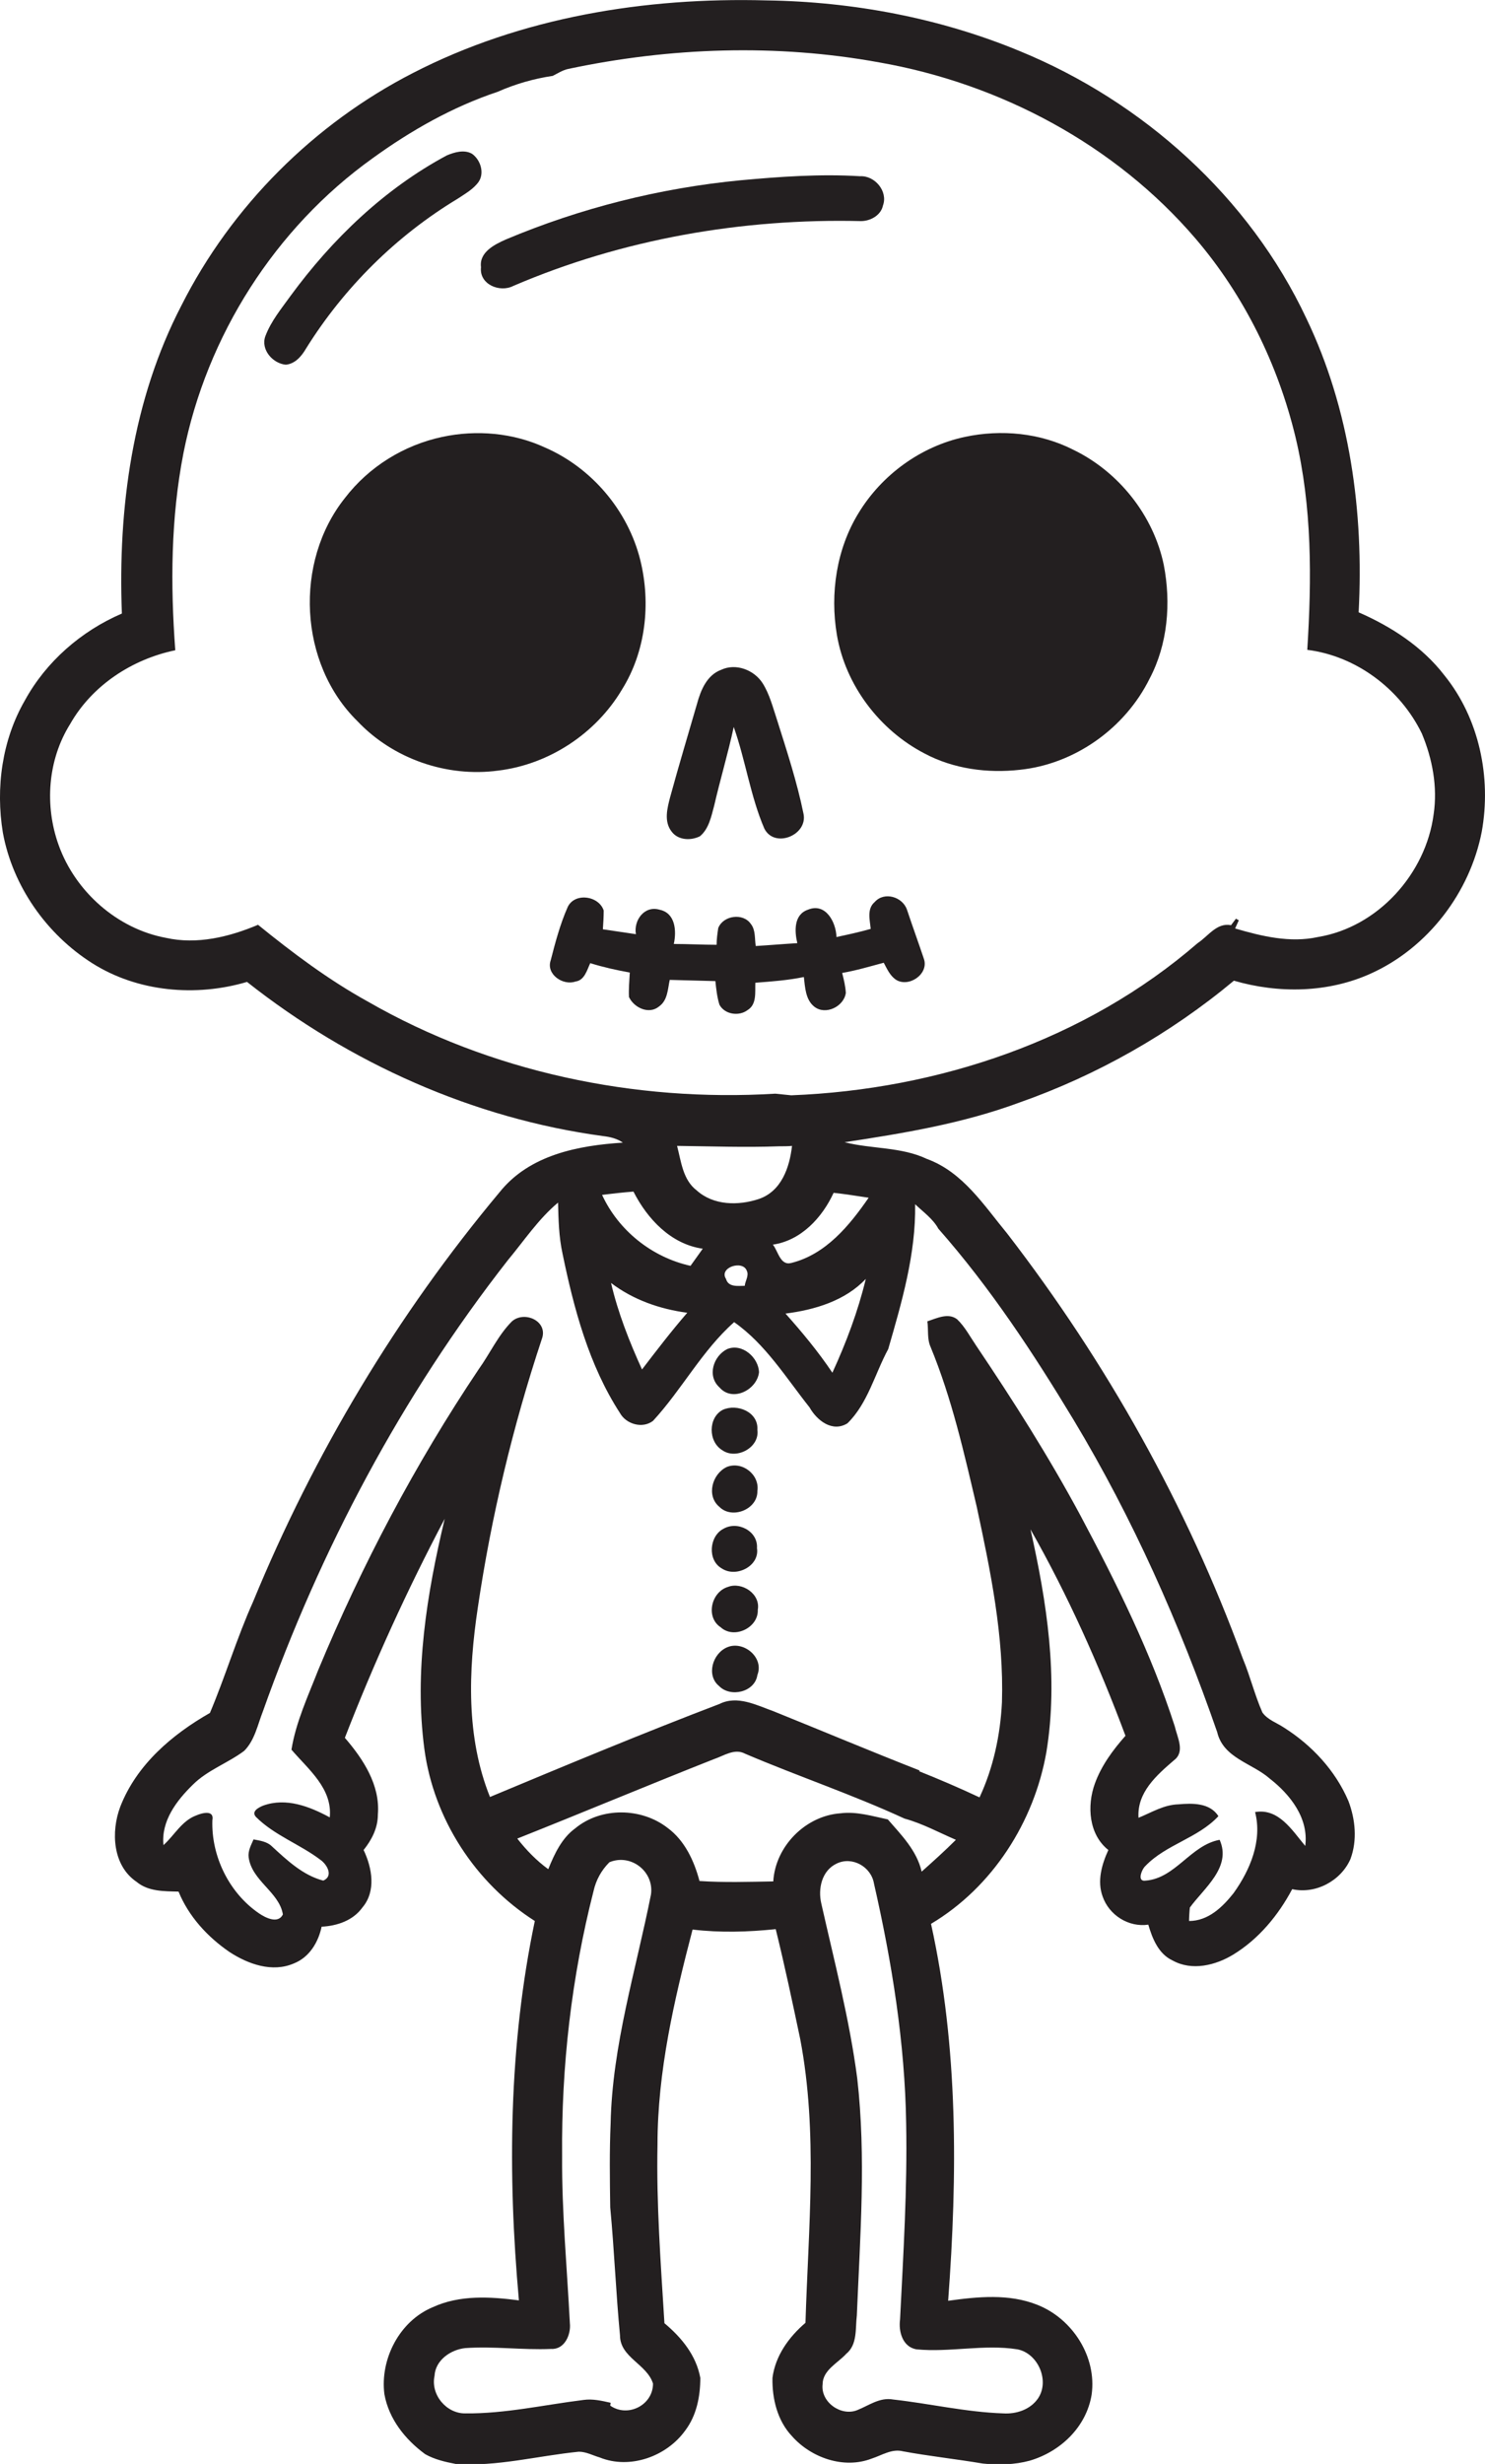
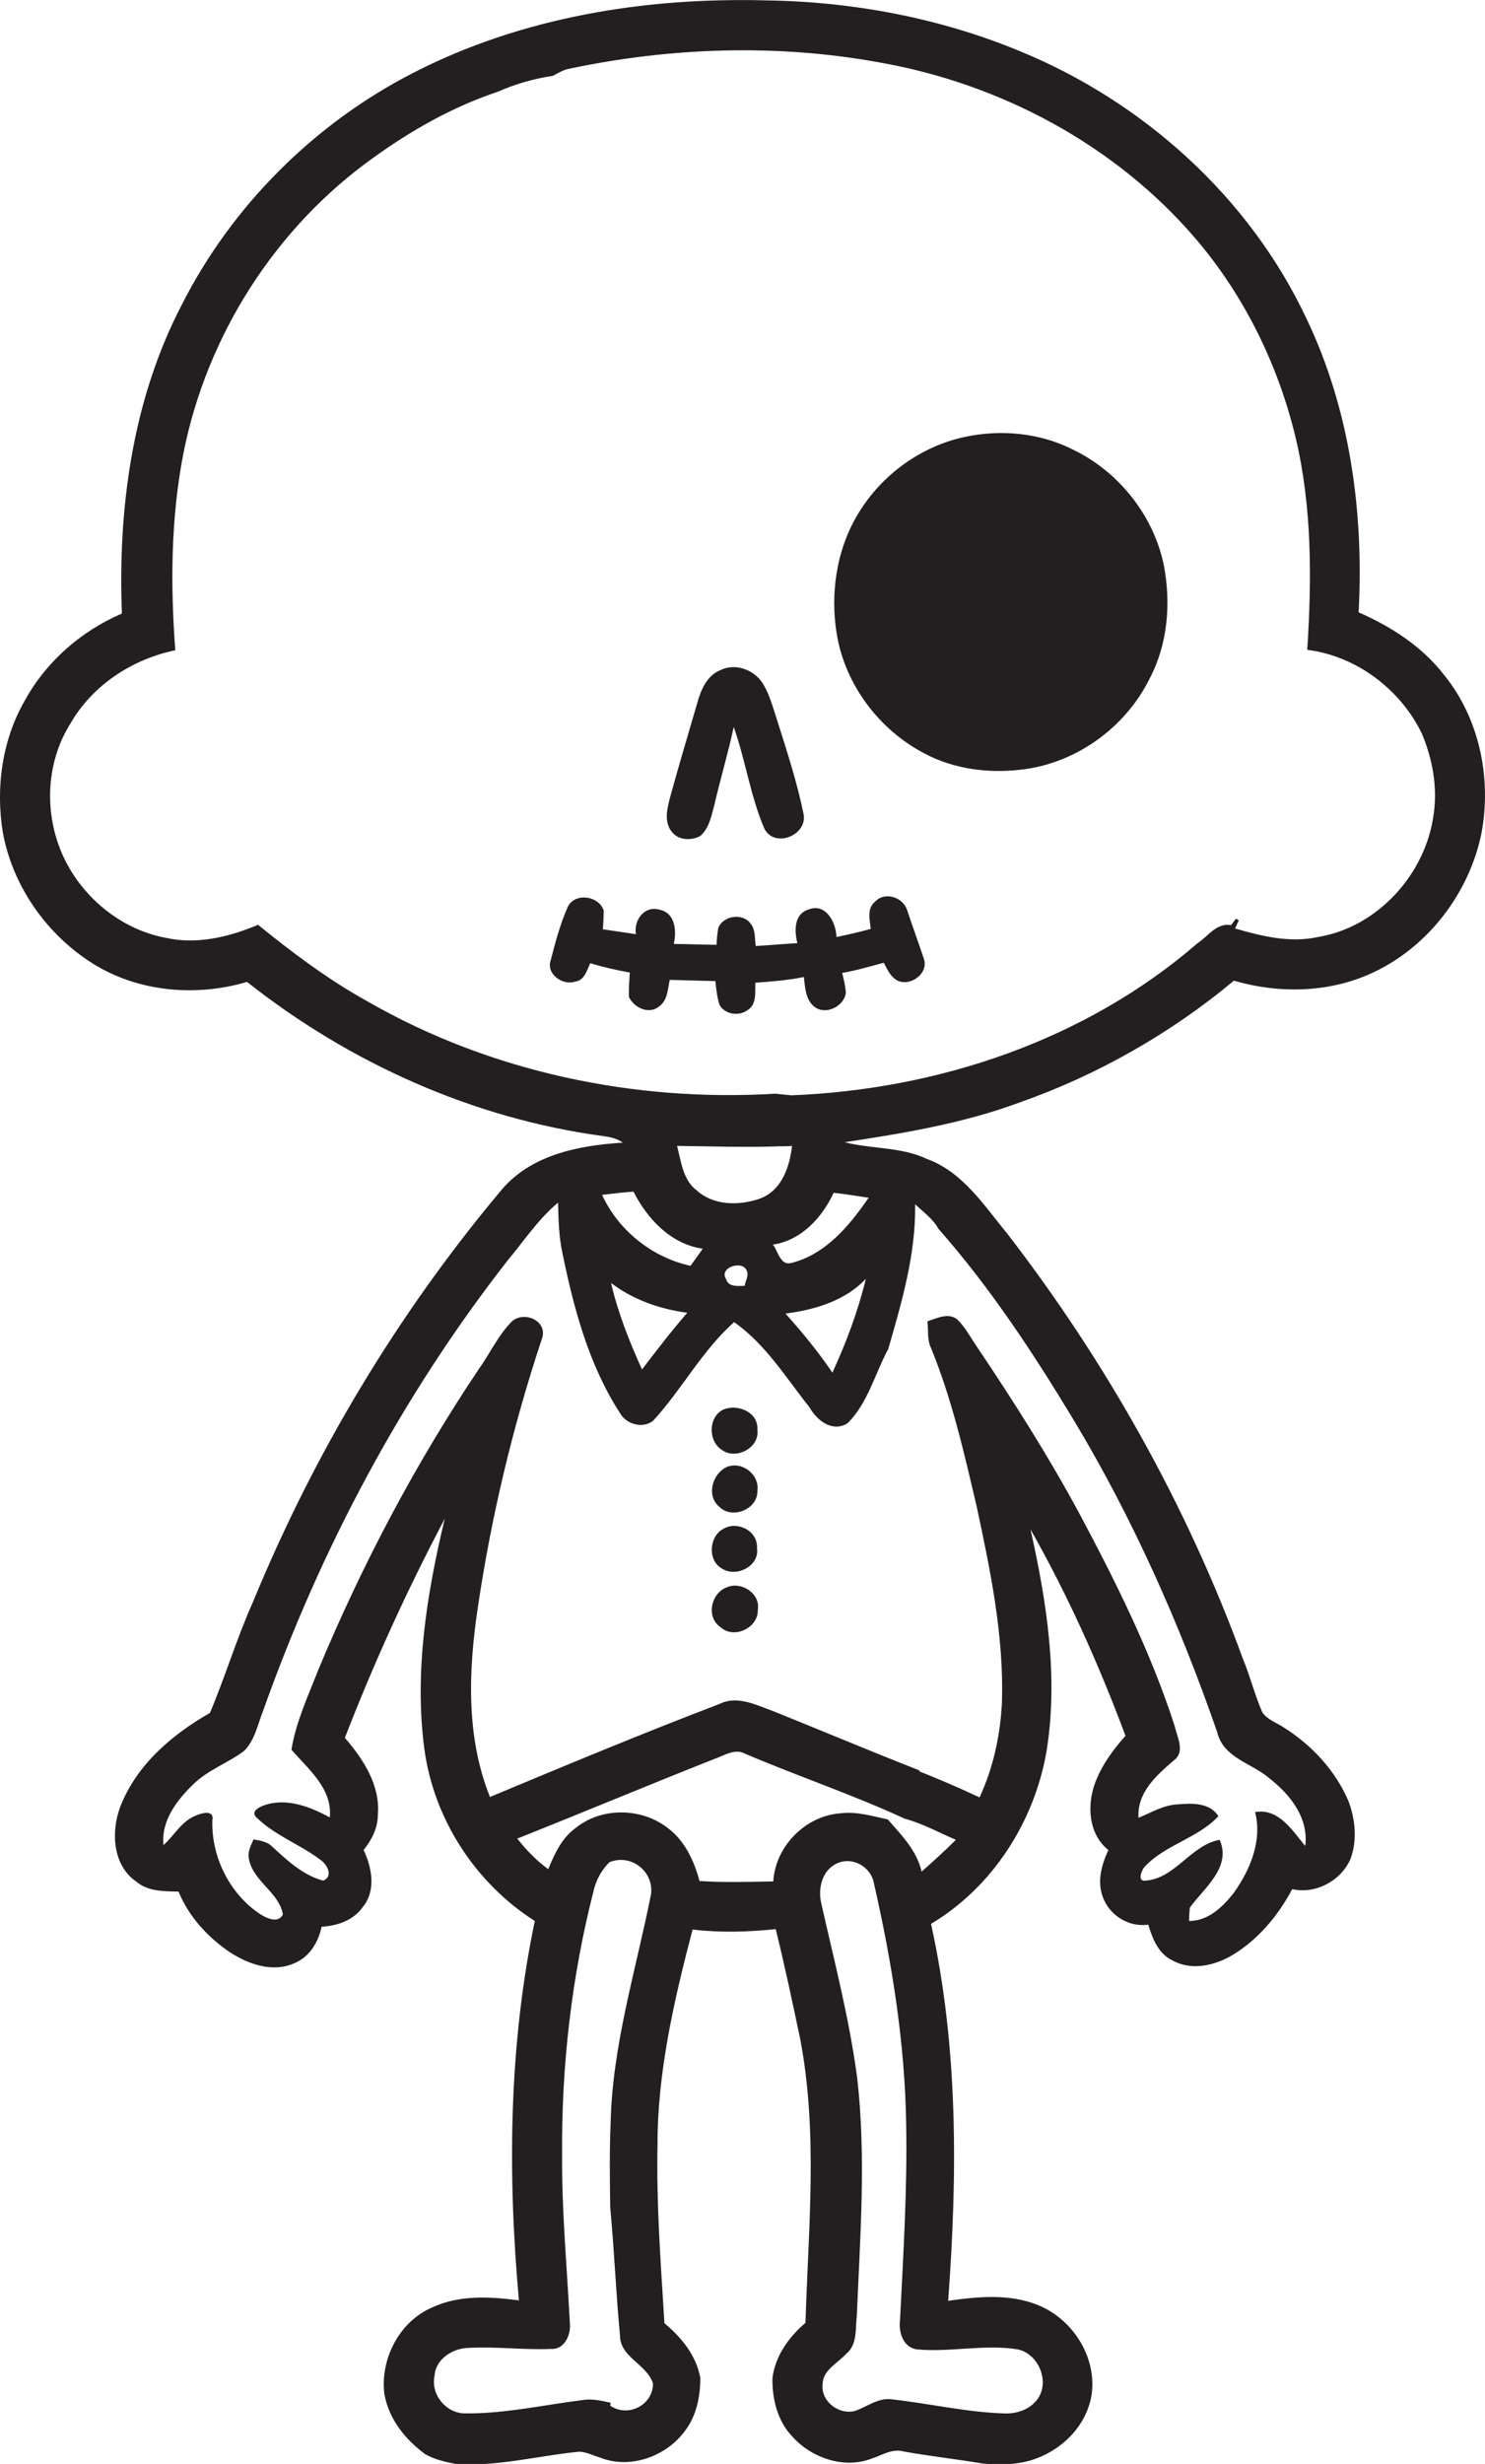
<svg xmlns="http://www.w3.org/2000/svg" version="1.1" id="Layer_1" x="0px" y="0px" viewBox="0 0 364.3 604" enable-background="new 0 0 364.3 604" xml:space="preserve">
  <g>
    <path fill="#231F20" d="M354.3,165.5c-5.4-7-13-11.9-21-15.4c1.3-24.5-2.1-49.7-12.8-72c-14-29.8-40.1-53.2-70.4-65.6   c-19.6-8.1-40.9-12.1-62.1-12.4c-29.7-0.8-60.1,4.1-86.7,17.8C77.1,30.3,56.8,50.5,44.5,74.9c-12,23.1-15.6,49.7-14.6,75.5   c-10,4.3-18.6,11.8-23.8,21.3c-5.6,9.7-7.2,21.4-5.4,32.4c2.4,13.1,10.7,24.9,21.9,32c11.2,7.1,25.5,8.3,38,4.6   c25.2,19.9,55.5,33.5,87.4,37.8c1.7,0.2,3.4,0.6,4.8,1.6c-11,0.7-22.9,3-30.2,12.1c-25.2,30.1-45.6,64.2-60.5,100.4   c-4,8.9-6.8,18.3-10.6,27.3c-9.3,5.3-18,12.7-22,23c-2.3,6.1-1.9,14.4,4,18.4c2.9,2.4,6.7,2.3,10.3,2.4c2.5,6.1,7.1,11.1,12.5,14.8   c4.6,3,10.5,5.1,15.8,2.8c3.8-1.5,6-5.2,6.8-9c3.8-0.2,7.7-1.5,10-4.7c3.4-4,2.4-9.7,0.3-14.1c2-2.5,3.5-5.4,3.5-8.7   c0.6-7.2-3.6-13.6-8.1-18.8c7.1-18.3,15.3-36.3,24.5-53.7c-4.4,18.4-7.5,37.5-5,56.4c2.3,17.2,12.5,32.9,27.1,42.2   c-6.4,30.5-6.7,62-3.9,93c-7-0.9-14.5-1.4-21.2,1.7c-8.1,3.4-12.9,12.7-11.8,21.3c1.1,6.1,5.1,11.1,10,14.7   c2.3,1.3,4.9,1.9,7.5,2.4c10.2,0.7,20.1-2,30.2-3c1.8,0,3.4,0.9,5.1,1.4c7.4,3,16.4-0.2,21-6.6c2.8-3.7,3.7-8.4,3.7-12.9   c-1-5.5-4.6-9.9-8.8-13.4c-0.9-14.6-2-29.2-1.7-43.8c0-17.9,4.1-35.5,8.6-52.7c6.8,0.8,13.6,0.6,20.4-0.1c2.2,8.9,4.1,17.9,6,26.9   c4.4,23,2,46.4,1.3,69.6c-4.1,3.5-7.4,8.1-8.1,13.5c-0.1,5.1,1.2,10.5,4.8,14.3c4.7,5.3,12.7,8.1,19.5,5.5c2.5-0.8,5-2.5,7.7-1.8   c6.5,1.2,13.1,1.9,19.6,3c3.8,0.4,7.8,0.3,11.5-0.7c7.5-2.2,13.9-8.2,15.2-16.2c1.3-9.3-4.7-18.6-13.3-22c-7-2.8-14.7-2-21.9-1   c2.3-30.8,2.5-62.1-4.2-92.4c15.1-9,25.3-25,28.3-42.1c3-18.2,0.1-36.8-3.9-54.6c9.2,16.2,16.8,33.2,23.3,50.6   c-3.1,3.5-5.9,7.3-7.5,11.7c-2,5.5-1.5,12.5,3.3,16.3c-1.6,3.5-2.8,7.6-1.4,11.4c1.6,4.6,6.4,7.6,11.2,6.9c1,3.4,2.5,7.2,6,8.8   c4.7,2.6,10.5,1.2,14.9-1.5c6.2-3.8,11-9.6,14.4-16c5.8,1.3,12-2.1,14.3-7.4c1.7-4.6,1.2-9.7-0.5-14.2c-3.2-7.5-9-13.7-15.8-18   c-1.8-1.2-4-1.9-5.3-3.7c-1.9-4.3-3-8.9-4.8-13.2c-13.7-37.5-33.5-72.7-57.8-104.2c-5.7-6.9-10.9-15.1-19.7-18.3   c-6.3-3-13.5-2.4-20.2-4.1c14.5-2.2,29-4.6,42.8-9.7c19.1-6.7,37.1-16.9,52.7-29.9c11,3.2,23.2,3,33.7-1.8   c13.9-6.3,24.2-19.8,27.1-34.7C365.9,190.6,362.9,176.1,354.3,165.5z M155.4,292.1c3.4,6.7,9.2,12.9,17,14c-1,1.4-2,2.8-3,4.2   c-9.5-2.1-17.7-8.7-21.7-17.4C150.2,292.6,152.8,292.3,155.4,292.1z M170.9,291.8c-3.4-2.6-3.8-7.1-4.8-10.9   c8.3,0.1,16.7,0.4,25,0.1c0.8,0,2.4,0,3.2-0.1c-0.6,5.3-2.6,11.1-8.1,13C181.1,295.6,175,295.5,170.9,291.8z M182.7,315.2   c-1.7,0-4,0.4-4.6-1.7c-1.8-2.8,4.1-4.7,5.1-2C183.8,312.7,182.8,314,182.7,315.2z M168.6,321.8c-3.9,4.5-7.5,9.2-11.1,13.9   c-3.1-6.8-5.9-13.9-7.6-21.2C155.3,318.6,161.8,320.9,168.6,321.8z M149.7,589.7l0.1-0.7c-2.2-0.5-4.4-1-6.6-0.7   c-9.7,1.2-19.3,3.4-29,3.3c-4.7,0.1-8.6-4.6-7.6-9.2c0.2-3.8,3.9-6.4,7.5-6.8c7-0.5,14,0.5,21.1,0.2c3.3,0.2,4.9-3.5,4.6-6.3   c-0.7-13.7-2-27.3-1.9-41c-0.2-21.9,2.3-43.8,7.7-64.9c0.6-2.7,1.9-5.1,3.9-7.1c5.3-2.2,11,2.3,10.2,7.9c-3.7,18.6-9.5,37-9.9,56.1   c-0.3,6.9-0.2,13.7-0.1,20.6c1,10.5,1.4,21,2.4,31.4c0,5.4,6.6,7,8.1,11.8C160.2,589.6,154,592.7,149.7,589.7z M249.6,575.9   c5.1,1,8,7.8,5,12.1c-1.9,2.7-5.3,3.8-8.5,3.6c-9.1-0.3-18-2.4-27-3.4c-3.3-0.6-6,1.5-8.8,2.6c-3.9,1.6-9-1.9-8.5-6.3   c0-3.5,3.7-5.2,5.8-7.5c2.8-2.3,2.2-6.2,2.6-9.4c0.8-19.4,2.3-38.8,0.1-58.1c-1.9-14.5-5.6-28.6-8.8-42.8c-0.9-3.7,0.1-8.2,3.8-9.9   c3.8-1.8,8.4,0.8,9.1,4.9c4.4,19.3,7.6,39.1,7.9,58.9c0.3,16-0.7,32-1.5,48c-0.4,2.9,0.6,6.7,4,7.3   C233,576.7,241.4,574.6,249.6,575.9z M226.1,458.8c-1.2-5.2-5-9-8.3-12.8c-3.8-0.8-7.7-2-11.6-1.5c-8.6,0.6-16,8.1-16.5,16.7   c-6,0.1-12.1,0.3-18.1-0.1c-1.3-4.9-3.6-9.9-7.8-13c-6.4-5-16.3-5.2-22.7,0.1c-3.3,2.4-5.1,6.3-6.6,10c-2.9-2.1-5.4-4.7-7.6-7.5   c16.1-6.4,32.1-13.1,48.3-19.5c2.4-0.8,5-2.7,7.6-1.3c12.9,5.5,26.3,10,39.1,15.9c4.4,1.2,8.4,3.4,12.6,5.2   C231.7,453.8,228.9,456.3,226.1,458.8z M224.5,295.2c2,1.9,4.4,3.6,5.7,6c12.7,14.4,23.3,30.5,33.2,46.9c14.5,24.1,26,50,35.2,76.5   c1.5,6.4,8.6,7.6,12.9,11.4c5,3.9,9.6,9.7,8.7,16.5c-3.2-3.8-6.5-9.3-12.3-8.3c1.8,7-1.2,14.2-5.3,19.9c-2.7,3.4-6.2,6.8-10.9,6.8   c0-0.8,0.1-2.5,0.2-3.3c3.5-4.8,10.3-9.9,7.3-16.6c-7.1,1.3-10.8,9.4-18.1,10c-2.3,0.4-1-2.8-0.1-3.6c5.1-5.3,12.9-6.8,17.9-12.2   c-2.1-3.3-6.4-3.2-9.8-2.9c-3.6,0.1-6.6,2-9.8,3.3c-0.4-6.2,4.4-10.4,8.7-14.1c2.8-2.1,0.8-5.6,0.2-8.3   c-5.8-18-14.3-35.1-23.2-51.8c-7.7-14.3-16.4-28-25.5-41.5c-1.5-2.2-2.8-4.7-4.7-6.5c-2.2-1.7-5.1-0.2-7.3,0.5   c0.3,2.1-0.1,4.3,0.8,6.3c5.2,12.6,8.2,25.9,11.3,39.1c3.4,15.8,6.7,31.8,6.2,48c-0.4,8-2.1,16-5.5,23.3c-4.9-2.3-9.8-4.4-14.8-6.4   l0.1-0.2c-12-4.7-23.9-9.7-35.8-14.5c-4.2-1.5-8.9-4-13.3-1.8c-18.9,7.2-37.6,15-56.3,22.8c-5.9-14.7-5.3-30.9-3-46.3   c3.3-22.4,8.6-44.5,15.7-65.9c1.7-4.4-4.2-7.1-7.3-4.4c-3.4,3.4-5.4,7.9-8.2,11.8c-15.5,23.1-28.6,47.9-39.3,73.6   c-2.5,6.4-5.5,12.8-6.6,19.6c4.1,4.8,10.1,9.5,9.4,16.6c-5-2.7-10.7-4.9-16.3-2.9c-1,0.4-3.1,1.4-1.8,2.8   c4.5,4.5,10.8,6.7,15.8,10.5c1.6,1.1,3.3,4,0.7,5.1c-5-1.3-8.9-5-12.6-8.4c-1.2-1.2-3-1.4-4.5-1.7c-0.6,1.4-1.4,2.8-1.2,4.4   c0.8,5.8,7.5,8.5,8.4,14c-1.2,2.4-4.3,0.8-5.9-0.3c-7.3-5-11.7-14-11.4-22.8c0.5-2.6-2.5-1.8-3.9-1.2c-3.6,1.3-5.4,4.9-8.1,7.3   c-0.6-5.9,3.2-10.9,7.2-14.8c3.6-3.6,8.6-5.3,12.6-8.3c2.6-2.6,3.3-6.4,4.6-9.7c14.1-39.7,34.1-77.4,60.1-110.6   c4-4.8,7.5-10.1,12.3-14.1c0.1,4.2,0.2,8.4,1.1,12.5c2.8,13.6,6.5,27.4,14.1,39.1c1.5,2.7,5.5,3.9,8.1,1.9   c7.1-7.7,12-17.2,19.9-24.2c7.7,5.4,12.7,13.6,18.5,20.9c1.8,3.2,5.6,6.2,9.3,3.9c5-4.9,6.7-12.1,10-18.2   C221.2,319.3,224.7,307.4,224.5,295.2z M192.7,322c7.1-0.9,14.6-3.1,19.7-8.5c-1.9,7.9-4.8,15.6-8.2,23   C200.7,331.3,196.8,326.6,192.7,322z M213.1,293.6c-4.7,6.8-10.5,13.9-19,16c-2.7,0.7-3.2-2.9-4.5-4.5c6.9-1,12.1-6.6,14.9-12.7   C207.4,292.7,210.3,293.2,213.1,293.6z M351.7,199.6c-1.9,14.6-13.7,27.7-28.4,30.1c-6.8,1.5-13.8-0.2-20.3-2.1   c0.3-0.7,0.6-1.3,0.9-2l-0.7-0.4c-0.3,0.4-0.9,1.2-1.2,1.6c-3.5-0.7-5.6,2.7-8.2,4.4c-27.5,23.8-63.7,35.9-99.7,37.3   c-1-0.1-2.9-0.3-3.9-0.4c-34.5,2.1-69.9-5.3-100-22.6c-9.6-5.3-18.4-11.9-26.9-18.8c-7.1,3-15,4.9-22.6,3.2   c-11.9-2.2-22.2-11.3-26.3-22.7c-3.5-9.7-2.7-20.9,2.8-29.7c5.4-9.5,15.2-15.9,25.8-18.1c-1.2-16.1-1.1-32.4,2-48.3   c5.7-28.8,22.5-55.2,46.4-72.3c9.4-6.8,19.6-12.6,30.7-16.3c4.3-1.9,8.8-3.2,13.5-3.9c1.2-0.6,2.4-1.4,3.8-1.7   c25-5.3,51.1-6.2,76.3-1.6c29.7,5.2,57.9,20.2,77.6,43.2c11.9,13.9,20.2,30.8,24.5,48.6c4.1,17.1,4,34.8,2.9,52.2   c12,1.5,22.8,9.6,28.1,20.5C351.4,186,352.7,192.9,351.7,199.6z" />
-     <path fill="#231F20" d="M112.3,48.7c1.8-1.2,3.8-2.3,5.1-4.1c1.5-2.2,0.5-5.4-1.6-6.9c-1.9-1.1-4.3-0.4-6.2,0.4   c-15.3,8.2-28.1,20.5-38.3,34.4c-2.3,3.2-4.8,6.2-6.2,9.9c-1.2,3.3,1.8,6.7,5,7c2.3-0.2,3.9-2.1,5-4   C84.4,70.5,97.2,57.8,112.3,48.7z" />
-     <path fill="#231F20" d="M118,65.5c-0.5,4.2,4.6,6.3,7.9,4.6c26.8-11.5,56.2-16.6,85.3-15.9c2.3,0,4.9-1.4,5.4-3.8   c1.3-3.5-2-7.4-5.6-7.2c-9.8-0.6-19.6,0.1-29.4,1c-19.7,1.9-39.2,6.8-57.5,14.5C121.4,59.9,117.5,61.8,118,65.5z" />
-     <path fill="#231F20" d="M152.6,169c5.8-9.3,7.1-21,4.5-31.6c-3-12.2-11.9-22.7-23.4-27.7c-7.8-3.6-16.8-4.4-25.2-2.6   c-9.4,2-18,7.3-23.9,15c-12.5,15.7-11.3,40.6,3.1,54.7c8.7,9.2,21.9,13.8,34.5,12.1C134.7,187.4,146.2,179.8,152.6,169z" />
    <path fill="#231F20" d="M263.4,110.3c-8.2-4.2-17.8-5.1-26.7-3.2c-10.8,2.3-20.4,9.3-26.1,18.7c-5.4,8.8-7,19.7-5.3,29.8   c2.1,12.4,10.5,23.4,21.5,29.1c7.1,3.8,15.5,4.9,23.4,4c13.5-1.4,25.8-10.2,31.8-22.3c4.5-8.5,5.3-18.6,3.5-27.9   C283,126.4,274.5,115.7,263.4,110.3z" />
    <path fill="#231F20" d="M187.1,167.5c-2.1-3.3-6.6-5-10.2-3.3c-3.5,1.3-5,5-5.9,8.3c-2.2,7.6-4.5,15.2-6.6,22.9   c-0.7,2.7-1.6,6,0.4,8.5c1.6,2.1,4.7,2.2,6.9,1.1c2.2-1.8,2.8-4.9,3.5-7.5c1.5-6.5,3.4-12.8,4.8-19.3c2.9,8.2,4.1,17,7.5,24.9   c2.5,5,10.8,1.6,9.6-3.7c-1.6-7.8-4.1-15.4-6.5-23C189.6,173.4,188.8,170.2,187.1,167.5z" />
    <path fill="#231F20" d="M222.5,223c-1.1-3.2-5.6-4.5-7.9-1.9c-2,1.7-1.2,4.4-1,6.6c-2.8,0.8-5.6,1.4-8.4,2c-0.1-3.7-2.7-8.5-7-6.7   c-3.5,1.2-3.3,5.3-2.6,8.2c-3.4,0.2-6.8,0.5-10.2,0.7c-0.3-1.8,0-3.9-1.2-5.4c-1.9-2.8-6.8-2.1-8,1c-0.2,1.3-0.4,2.7-0.4,4.1   c-3.5,0-7-0.2-10.5-0.2c0.7-3.2,0.4-7.6-3.5-8.4c-3.7-1.1-6.4,2.6-5.8,6c-2.7-0.4-5.4-0.8-8.1-1.2c0.1-1.5,0.2-3.1,0.2-4.6   c-1.2-3.7-7.3-4.5-8.9-0.7c-1.8,4.1-3,8.6-4.1,12.9c-1.2,3.4,3,6.3,6.1,5.2c2.2-0.3,2.8-2.8,3.6-4.5c3.2,1,6.4,1.7,9.7,2.3   c-0.1,2-0.3,4-0.2,6c1.2,2.6,4.9,4.4,7.4,2.3c2.1-1.5,2.1-4.2,2.6-6.5c3.7,0.1,7.4,0.2,11.2,0.3c0.2,1.9,0.4,3.9,1,5.8   c1.3,2.4,4.8,2.9,6.9,1.3c2.3-1.4,1.8-4.4,1.9-6.7c4-0.3,8-0.6,11.9-1.4c0.3,2.5,0.4,5.6,2.6,7.3c2.7,2.1,7.2,0,7.7-3.4   c-0.1-1.7-0.5-3.3-0.9-4.9c3.5-0.6,6.8-1.6,10.2-2.5c0.8,1.5,1.5,3.1,2.9,4.1c3.1,2.1,8.1-1.2,7-4.9   C225.4,231.3,223.9,227.2,222.5,223z" />
-     <path fill="#231F20" d="M178.4,330.7c-3.4,1.7-5,6.6-1.9,9.4c3.2,3.7,9.2,0.6,9.7-3.7C186.1,332.8,182.1,329.2,178.4,330.7z" />
    <path fill="#231F20" d="M185.8,350.5c0.3-4.4-5-6.5-8.5-4.9c-3.6,1.9-3.6,7.8-0.1,9.9C180.6,357.9,186.4,354.9,185.8,350.5z" />
    <path fill="#231F20" d="M185.8,365.5c0.6-4-3.7-7.4-7.5-5.9c-3.6,1.7-5.1,7.1-1.8,9.8C179.6,372.5,185.9,370,185.8,365.5z" />
    <path fill="#231F20" d="M177.1,384.5c3.5,2.3,9.3-0.6,8.6-5c0.3-4.2-4.8-6.8-8.3-4.7C174,376.6,173.5,382.5,177.1,384.5z" />
    <path fill="#231F20" d="M176.8,398.9c3.3,3,9.3,0.1,9.1-4.3c0.7-3.9-3.9-6.9-7.3-5.6C174.5,390.2,173,396.4,176.8,398.9z" />
-     <path fill="#231F20" d="M178.4,403.8c-3.6,1.5-5.2,6.9-2,9.5c2.8,2.9,8.8,1.5,9.4-2.7C187.5,406.3,182.4,402.1,178.4,403.8z" />
  </g>
</svg>